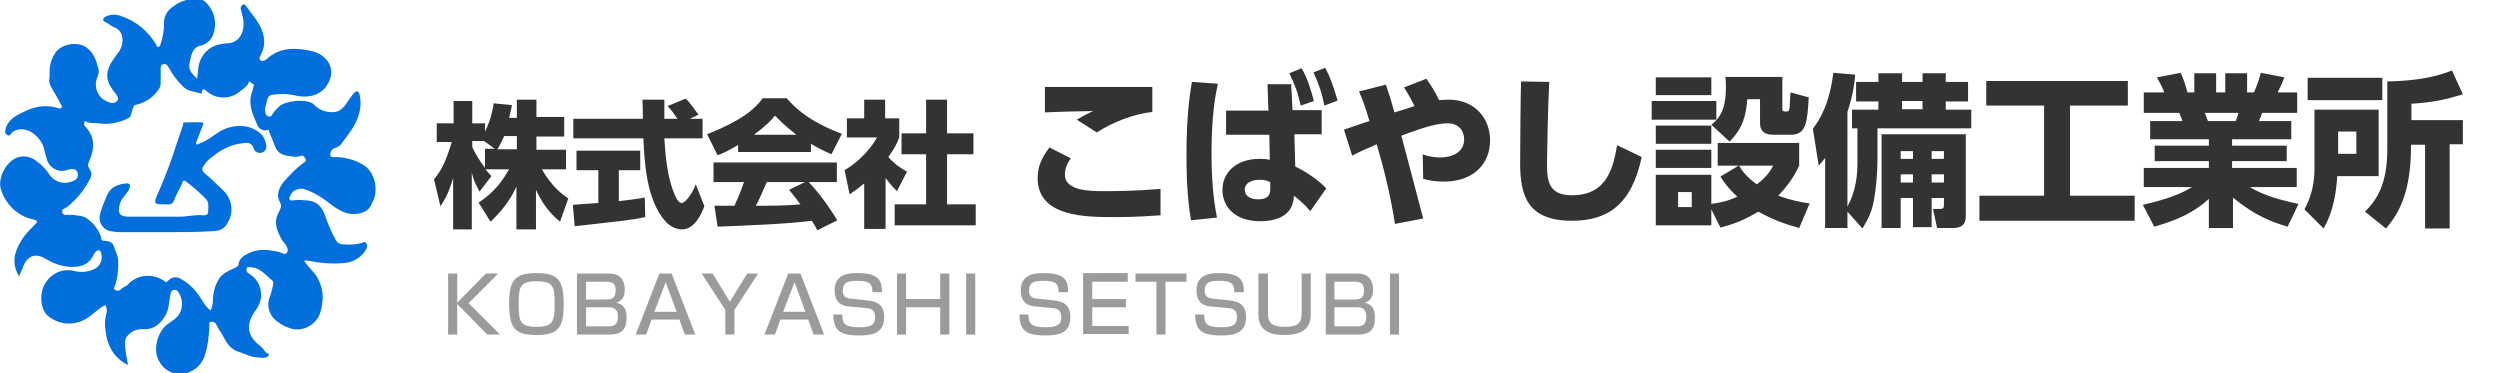
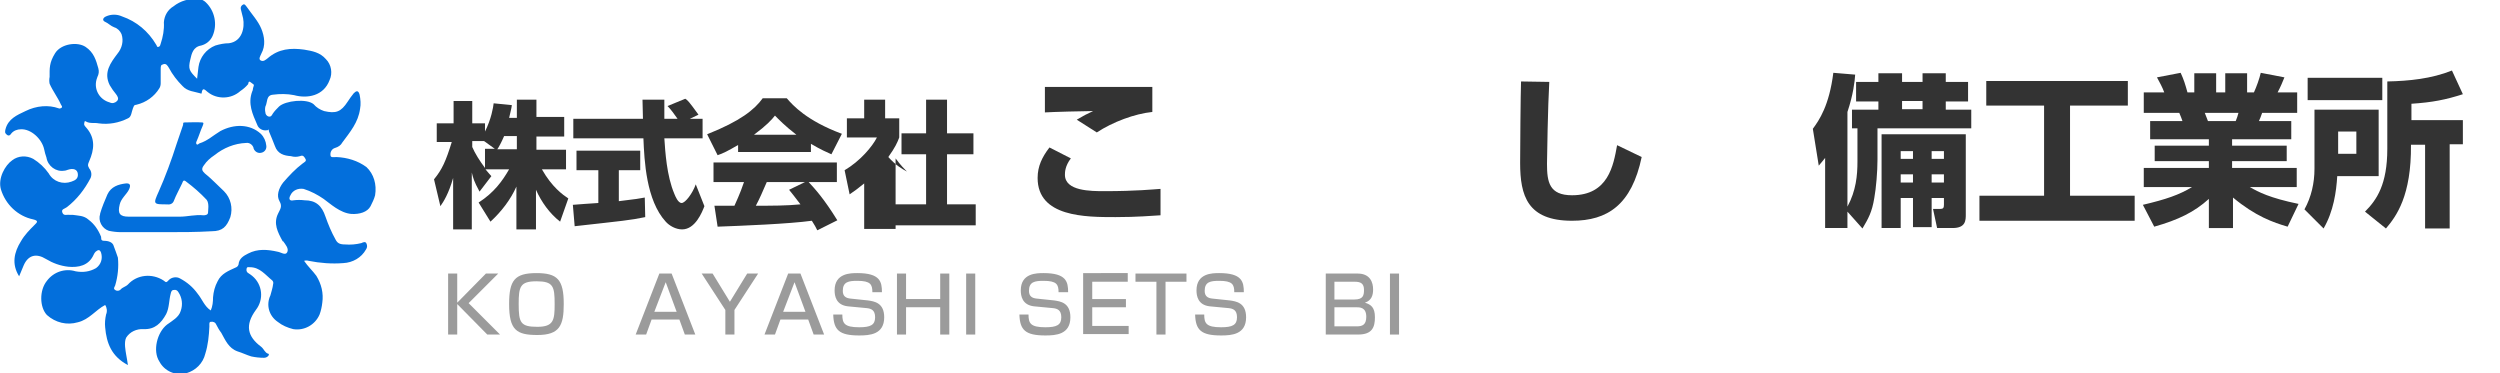
<svg xmlns="http://www.w3.org/2000/svg" version="1.1" id="レイヤー_1" x="0px" y="0px" viewBox="0 0 549.2 82" style="enable-background:new 0 0 549.2 82;" xml:space="preserve">
  <style type="text/css">
	.st0{enable-background:new    ;}
	.st1{fill:#333333;}
	.st2{fill:#036FDC;}
	.st3{fill:#9B9B9B;}
</style>
  <g id="グループ_450" transform="translate(-677.756 -1129.506)">
    <g class="st0">
      <path class="st1" d="M791.3,1155.2v-3.8h4.3v3.8h6.1v4.3h-6.1v2.9h6.5v4.3h-5.3c2.2,3.9,4.6,5.6,5.8,6.4l-1.8,5.1    c-2.3-1.8-4.1-4.3-5.3-7v8.7h-4.3v-9.4c-1.3,2.9-3.3,5.5-5.7,7.7l-2.6-4.2c3.4-2.2,5.2-4.7,6.7-7.3h-5.2c0.7,0.8,0.9,1.1,1.3,1.5    l-2.6,3.4c-1.3-2.4-1.4-3-1.7-4.2v12.5h-4.1v-11.3c-1,3.5-2.1,5.2-2.8,6.2l-1.4-5.9c1.8-2.2,2.6-4,3.9-8.2h-3.3v-4.1h3.7v-4.9h4.1    v4.9h2.8v1.8c1.4-2.8,1.8-5.3,1.9-6.2l4,0.4c-0.1,0.8-0.3,1.5-0.6,2.8H791.3z M786.6,1162.3l-2.5-1.8h-2.6v1.3    c0.6,1.4,1.6,3,2.8,4.6v-4.2H786.6z M791.3,1162.3v-2.9h-2.8c-0.6,1.4-1.2,2.5-1.5,2.9H791.3z" />
      <path class="st1" d="M803.6,1174.5c0.2,0,5-0.4,5.6-0.4v-7.2h-4.8v-4.3h14v4.3h-4.7v6.8c3.4-0.4,4.7-0.6,5.7-0.8l0.1,4.3    c-3.4,0.7-4.8,0.8-15.5,2L803.6,1174.5z M829.3,1155.6h2.8v4.3h-8.4c0.2,2.9,0.5,8.2,2.2,12.2c0.2,0.5,0.8,2,1.6,2    c0.8,0,2.4-2.1,3.1-4.1l1.9,4.8c-0.5,1.3-2,5.1-4.9,5.1c-1.4,0-2.8-0.8-3.6-1.7c-4.3-4.7-4.7-13.4-4.9-18.3h-15.4v-4.3H819    c0-0.5-0.1-4-0.1-4.2h4.8v4.2h2.9c-0.8-1.1-1.4-2-2.2-2.8l3.9-1.6c0.5,0.3,0.8,0.6,2.9,3.5L829.3,1155.6z" />
      <path class="st1" d="M840,1161.3c-2.4,1.4-3.4,1.9-4.6,2.3l-2.3-4.6c7.3-2.9,10.4-5.4,12.2-7.9h5.3c1.3,1.5,4.3,4.9,12.1,7.8    l-2.3,4.5c-0.9-0.4-2.3-1-4.5-2.3v1.8h-16V1161.3z M857.3,1180.1c-0.3-0.6-0.6-1.2-1.2-2.1c-5.1,0.7-15.3,1.1-20.7,1.3l-0.7-4.6    c0.1,0,4,0,4.4,0c0.2-0.5,1.2-2.5,2.1-5.2h-6.7v-4.3h27.1v4.3h-6.2c1.4,1.5,3.4,3.7,6.3,8.4L857.3,1180.1z M852.7,1159.1    c-2.6-2-3.9-3.4-4.7-4.2c-0.7,0.9-1.9,2.2-4.6,4.2H852.7z M854.6,1169.5h-8.4c-1.1,2.5-1.4,3.3-2.4,5.2c3.5,0,6.8,0,9.8-0.3    c-1.3-1.7-1.9-2.5-2.5-3.2L854.6,1169.5z" />
-       <path class="st1" d="M872.2,1179.8h-4.6v-10c-1.2,1-2.3,1.8-3.2,2.4l-1.1-5.3c3.4-2,6.1-5.2,7.1-7.2h-6.6v-4.2h3.8v-4.1h4.6v4.1    h3.1v4.2c-0.4,1.1-0.9,2.2-2.4,4.3c1.6,1.8,3,2.6,4.1,3.2l-2.2,4.3c-0.6-0.6-1.4-1.4-2.5-2.9V1179.8z M881.1,1151.4h4.7v7.4h5.8    v4.6h-5.8v11h6.3v4.6h-17.8v-4.6h6.9v-11h-5.4v-4.6h5.4V1151.4z" />
+       <path class="st1" d="M872.2,1179.8h-4.6v-10c-1.2,1-2.3,1.8-3.2,2.4l-1.1-5.3c3.4-2,6.1-5.2,7.1-7.2h-6.6v-4.2h3.8v-4.1h4.6v4.1    h3.1v4.2c-0.4,1.1-0.9,2.2-2.4,4.3c1.6,1.8,3,2.6,4.1,3.2c-0.6-0.6-1.4-1.4-2.5-2.9V1179.8z M881.1,1151.4h4.7v7.4h5.8    v4.6h-5.8v11h6.3v4.6h-17.8v-4.6h6.9v-11h-5.4v-4.6h5.4V1151.4z" />
    </g>
    <g class="st0">
      <path class="st1" d="M913,1164.3c-1.3,1.7-1.3,3.1-1.3,3.6c0,3.6,5.7,3.6,8.7,3.6c7,0,10.7-0.4,12.3-0.5l0,5.8    c-1.9,0.1-5,0.4-9.9,0.4c-6.6,0-17.1,0-17.1-8.6c0-2.6,1-4.6,2.6-6.7L913,1164.3z M930.9,1154.1c-3.9,0.4-8.7,2.2-12.2,4.5    l-4.4-2.8c1.5-0.9,2.1-1.2,3.6-1.9c-1.7,0-9.1,0.2-10.6,0.3l0-5.6c1.3,0,2.4,0,3.9,0c3.7,0,18.7,0,19.7,0V1154.1z" />
-       <path class="st1" d="M945.3,1147.9c-0.5,2.3-1.4,6.7-1.4,15.4c0,7.6,0.8,11.9,1.2,14l-5.7,0.6c-0.9-5.2-1-10.4-1-14.6    c0-8.6,0.8-13.5,1.2-15.8L945.3,1147.9z M956.2,1148h5.2l0.3,5.7h6.4v5.3h-6l0.2,7.1c2.8,1.3,5.7,3.5,6.8,4.8l-3.5,5    c-1.2-1.4-1.6-1.8-3.6-3.4c-0.1,4.2-3.5,5.6-7.4,5.6c-5.7,0-8.3-3.3-8.3-6.9c0-3.6,2.8-6.8,8.2-6.8c1.1,0,1.7,0.1,2.2,0.2    l-0.1-5.5h-9.5v-5.3h9.3L956.2,1148z M956.8,1169.5c-0.7-0.3-1.3-0.5-2.3-0.5c-1.8,0-3.3,0.7-3.3,2.2c0,1.2,1,2.1,3,2.1    c2.2,0,2.6-1.1,2.6-2.2V1169.5z M963.7,1144.5c1.3,2.3,1.9,4.3,2.7,7.2l-2.9,1c-0.6-2.8-1.3-4.6-2.5-7.1L963.7,1144.5z     M968.9,1144.4c1.2,2.3,1.8,4.2,2.7,7.2l-2.9,1.1c-0.6-3-1.2-4.6-2.4-7.3L968.9,1144.4z" />
-       <path class="st1" d="M984.2,1178.7c-0.9-5.9-2.3-11.7-4-17.5c-2.8,1.2-3.9,1.7-5.4,2.5l-1.8-5.7c0.9-0.3,4.8-1.7,5.6-1.9    c-1-3.3-1.4-4.5-2.3-6.5l5.9-1.5c0.8,2.3,0.9,2.7,1.9,6.1c0.4-0.1,3.2-1,4.4-1.4c-1-2-1.8-3.3-2.3-4.1l4.9-1.9    c0.6,0.9,1.7,2.4,2.8,4.7c0.4,0,1.1-0.1,2.1-0.1c6,0,9.1,4.4,9.1,8.9c0,5-3.4,9.1-10.2,9.1c-1.6,0-3-0.2-4.5-0.6l-0.1-5.4    c1.2,0.5,2.8,0.7,3.8,0.7c2.8,0,5.3-1.2,5.3-4c0-1.4-0.8-3.5-3.6-3.5c-2.3,0-4.8,0.7-10.2,2.7c0.8,2.9,4.1,15.6,4.8,18.2    L984.2,1178.7z" />
      <path class="st1" d="M1018.1,1147.5c-0.3,5.1-0.5,16.8-0.5,18c0,4,0.5,6.9,5.5,6.9c8,0,9.1-6.6,9.9-11l5.4,2.6    c-2.2,10.5-7.5,14-15.3,14c-9.8,0-11.4-5.5-11.4-12.7c0-2.8,0.1-15.4,0.2-17.9L1018.1,1147.5z" />
-       <path class="st1" d="M1054.8,1151.7v4.1h-14.2v-4.1H1054.8z M1053.7,1146.5v3.9h-12.2v-3.9H1053.7z M1053.7,1157.1v4h-12.2v-4    H1053.7z M1059.7,1165.9h-4.6v-5h17.9v5c-0.7,1.5-1.9,3.8-4.6,6.6c2.8,1,4.8,1.4,6.9,1.7l-2.3,5.4c-3.2-0.9-5.7-1.8-9-3.6    c-3.1,1.9-5.6,2.8-8.3,3.5l-2-4v3.5h-12.2v-11.1h12.2v6.4c2.1-0.3,3.6-0.6,5.7-1.6c-2.1-1.9-3.2-3.6-3.7-4.4L1059.7,1165.9z     M1053.7,1162.4v4h-12.2v-4H1053.7z M1049.4,1171.7h-3v3.3h3V1171.7z M1069.3,1146.5v6.9c0,0.6,0.2,0.6,1,0.6    c0.5,0,0.5-0.4,0.6-0.9c0-0.5,0.1-1.9,0.2-3.3l4,1.1c-0.3,5.2-0.5,8.2-3.8,8.2h-4.1c-1.5,0-2.8-0.6-2.8-2.5v-5.3h-2.8    c-0.3,3.6-0.9,6.3-3.9,9.3l-4-3.7c2.8-2.1,3.2-5.1,3.2-8.4c0-0.6,0-1-0.1-2.1H1069.3z M1059.8,1165.9c0.5,0.9,1.5,2.4,3.9,4.1    c2.4-1.8,3.2-3.4,3.6-4.1H1059.8z" />
      <path class="st1" d="M1083.6,1176v3.6h-4.9v-15.4c-0.5,0.6-0.7,0.9-1.4,1.7l-1.3-8.1c1.4-1.9,3.6-5.1,4.5-12.3l4.8,0.4    c-0.1,1.5-0.4,4.3-1.7,8.2v20.8c1.9-3.5,2.2-6.9,2.2-9.9v-7.3h-1.2v-4.1h5.8v-1.8h-4.9v-4.3h4.9v-1.9h5.2v1.9h4.5v-1.9h5.1v1.9    h4.9v4.3h-4.9v1.8h5.6v4.1h-20.6v6.9c0,2.6-0.3,6.2-0.7,8.4c-0.5,3.1-1.3,4.5-2.6,6.7L1083.6,1176z M1109.6,1159v17.6    c0,1.3,0,3-2.9,3h-3.4l-0.9-4.2h1.6c0.6,0,0.8-0.2,0.8-0.9v-1.5h-2.7v6.4h-4.1v-6.4h-2.7v6.6h-4.2V1159H1109.6z M1095.3,1162.7    v1.7h2.7v-1.7H1095.3z M1095.3,1167.8v1.8h2.7v-1.8H1095.3z M1095.6,1151.7v1.8h4.5v-1.8H1095.6z M1102.1,1162.7v1.7h2.7v-1.7    H1102.1z M1102.1,1167.8v1.8h2.7v-1.8H1102.1z" />
      <path class="st1" d="M1114.1,1147.3h31.1v5.4h-12.7v19.8h14.2v5.5h-34.1v-5.5h14.2v-19.8h-12.7V1147.3z" />
      <path class="st1" d="M1180.3,1179.3c-3.1-0.9-7.1-2.3-12-6.4v6.7h-5.3v-6.4c-3.2,2.9-6.7,4.6-12,6.1l-2.5-4.8    c5.1-1.2,8-2.2,10.8-3.9h-10.6v-4.2h14.3v-1.5h-11.9v-3.4h11.9v-1.4h-12.9v-4h7.1c-0.1-0.3-0.5-1.4-0.7-1.8h-7.8v-4.5h4.5    c-0.4-1.1-1-2.2-1.6-3.3l5.2-1c0.7,1.5,1,2.5,1.5,4.3h1.5v-4.2h4.8v4.2h2v-4.2h4.8v4.2h1.5c0.6-1.3,1.2-3,1.5-4.3l5.2,1    c-0.4,1-0.9,2.2-1.5,3.3h4.3v4.5h-7.7c-0.2,0.6-0.5,1.4-0.7,1.8h7.1v4h-13v1.4h12v3.4h-12v1.5h14.2v4.2h-10.3    c1.9,1.1,4.4,2.4,10.7,3.7L1180.3,1179.3z M1168.9,1156.1c0.3-0.7,0.4-1.1,0.6-1.8h-7.4c0.1,0.3,0.7,1.8,0.7,1.8H1168.9z" />
      <path class="st1" d="M1186.2,1153.6h14.1v14.6h-9.1c-0.2,3.4-0.8,7.7-3,11.5l-4.2-4.2c1.5-2.7,2.2-5.8,2.2-8.9V1153.6z     M1184.7,1146.6h16.4v4.9h-16.4V1146.6z M1191.4,1158.4v4.9h4v-4.9H1191.4z M1215.9,1161.3v18.4h-5.4v-18.4h-3.1    c0.1,11.2-3.2,15.7-5.5,18.4l-4.6-3.7c2.6-2.6,4.9-6,4.9-13.8v-14.8c4.8-0.1,9.7-0.6,14.2-2.4l2.4,5.2c-3.7,1.2-6.7,1.8-11.3,2.1    v3.6h11.3v5.3H1215.9z" />
    </g>
    <g id="logo" transform="translate(718.979 1170.5)">
      <g>
        <g id="グループ_391" transform="translate(-41.222 -40.994)">
          <path id="パス_62" class="st2" d="M80.5,36.7c-1.9-1.4-4.2-2.1-6.6-2.2c-0.5,0-1.3,0.2-1.3-0.4c-0.1-0.7,0.3-1.4,1-1.6      c0.7-0.2,1.3-0.6,1.6-1.2c1.7-2.3,3.5-4.4,3.9-7.4c0.2-1,0.1-2.1-0.1-3.1c-0.3-1.1-0.8-0.8-1.3-0.3c-0.5,0.6-0.9,1.2-1.3,1.8      c-1.5,2.3-2.6,2.7-5.2,2.1c-0.9-0.3-1.7-0.8-2.3-1.5c-1.5-1.3-6.2-0.8-7.6,0.5c-0.5,0.5-1,1-1.4,1.6c-0.2,0.4-0.4,0.7-0.9,0.6      c-0.4-0.1-0.7-0.5-0.7-0.9c-0.1-0.4-0.1-0.9,0-1.3c0.5-0.9,0.1-2.5,1.7-2.6c1.5-0.2,3.1-0.2,4.6,0.1c2.9,0.8,6.5,0.2,7.8-3.3      c0.7-1.5,0.4-3.4-0.8-4.6c-1.3-1.5-3-1.8-4.8-2.1c-2.9-0.4-5.6-0.2-8,1.9c-0.4,0.3-0.9,0.8-1.5,0.5s-0.1-1,0.1-1.5      c1-1.8,0.7-3.8,0-5.5s-2.1-3.2-3.2-4.8c-0.2-0.2-0.4-0.7-0.8-0.5c-0.4,0.2-0.6,0.6-0.5,1c0.2,0.7,0.3,1.3,0.5,2      c0.4,2.1-0.2,5.1-3.1,5.5c-1,0-2,0.2-3,0.5c-2,0.8-3.4,2.6-3.7,4.7c-0.1,0.9-0.2,1.7-0.3,2.6c-1.7-1.7-2-2.1-1.5-4.2      c0.3-1.3,0.6-2.8,2.4-3.1c1.1-0.3,2-1,2.5-2.1c1.1-2.5,0.5-5.5-1.5-7.4c-0.4-0.4-1-0.7-1.6-0.7c-2-0.2-4,0.4-5.5,1.6      c-1.2,0.7-2,2-2.1,3.5c0.1,1.6-0.2,3.2-0.7,4.7c-0.1,0.3-0.1,0.6-0.5,0.7s-0.3-0.3-0.5-0.5c-1.7-2.9-4.3-5.1-7.5-6.2      c-1.1-0.5-2.4-0.5-3.5,0c-0.7,0.3-0.9,0.9-0.2,1.2s1.2,0.9,2,1.2c0.7,0.2,1.3,0.8,1.6,1.5c0.5,1.5,0.1,3.1-0.9,4.3      c-1.5,2-3.1,4.1-1.7,6.9c0.4,0.7,0.9,1.4,1.4,2c0.3,0.4,0.7,1,0.2,1.5c-0.4,0.4-1,0.6-1.6,0.3c-2.2-0.6-3.5-2.8-2.9-5      c0.1-0.2,0.1-0.4,0.2-0.6c0.3-0.6,0.4-1.2,0.2-1.9c-0.5-1.8-1-3.5-2.8-4.7s-5.4-0.7-6.7,1.4s-1.2,3.3-1.2,5.2      c-0.1,0.5-0.1,1,0,1.5c0.7,1.6,1.8,3,2.5,4.6c0.1,0.2,0.4,0.4,0.1,0.7c-0.2,0.1-0.4,0.2-0.6,0.1C10.7,23,8,23.2,5.6,24.4      c-1.9,0.9-3.8,1.7-4.4,4c-0.1,0.5-0.2,0.8,0.3,1.2s0.8,0,1-0.3c0.5-0.6,1.3-0.9,2.1-0.9c2.2-0.1,4.6,2.1,5.1,4.4      c0.1,0.6,0.3,1.2,0.5,1.8c0.3,1.9,2.1,3.2,3.9,2.9c0.3,0,0.5-0.1,0.8-0.2c1.2-0.4,2.1-0.1,2.2,0.9s-0.5,1.4-1.4,1.7      c-1.9,0.7-4,0-5-1.8c-0.9-1.3-2.1-2.4-3.4-3.2c-1.5-0.8-3.3-0.7-4.6,0.3c-1.6,1.1-3.2,4-2.5,6.4c1,3.3,3.7,5.9,7.1,6.6      c1.3,0.3,0.8,0.7,0.3,1.2c-1.1,1.1-2.2,2.2-3,3.6c-1.5,2.4-2.1,5-0.4,7.7l1-2.4c1-2.3,2.8-2.7,4.9-1.4c1.5,0.9,3.1,1.5,4.9,1.7      c2.2,0.2,4.5-0.2,5.6-2.7c0.1-0.2,0.2-0.4,0.4-0.6c0.5-0.4,0.9-0.6,1.2,0.2c0.4,1.3,0,2.6-1.1,3.4c-1.4,0.8-2.9,1-4.5,0.7      c-2.3-0.7-4.8,0.1-6.3,2.1c-1.7,2.1-1.6,5.8,0,7.5c1.9,1.7,4.4,2.3,6.8,1.6c2.5-0.6,3.9-2.7,6-3.8c0.4,0.6,0.5,1.4,0.2,2.1      c-0.2,0.9-0.3,1.9-0.2,2.8c0.3,3.5,1.4,6.4,5,8.3c-0.1-0.9-0.3-1.7-0.4-2.4s-0.5-2.5,0-3.6c0.8-1.3,2.3-2,3.9-1.9      c2.4,0.1,3.8-1.3,4.9-3.3c0.7-1.4,0.6-3,1-4.5c0.1-0.4,0.2-0.8,0.7-0.8c0.4-0.1,0.8,0.1,1,0.5c0.8,1.2,1,2.7,0.5,4.1      c-0.4,1.4-1.9,2.2-3,3c-2.2,1.7-3.2,5.8-1.7,8.1c1.1,2.1,3.5,3.2,5.9,2.6c2.1-0.6,3.7-2.2,4.2-4.3c0.6-1.9,0.8-3.9,0.9-6      c0-0.4-0.1-1,0.3-1c0.5-0.1,1,0.1,1.2,0.6c0.3,0.6,0.7,1.3,1.1,1.8c0.9,1.6,1.6,3.4,3.6,4.1c1,0.3,2,0.8,3,1.1      c0.9,0.2,1.9,0.3,2.8,0.3c0.4,0,0.8-0.2,1-0.5c0.1-0.2,0.1-0.4-0.1-0.4c-0.7-0.2-0.9-1-1.5-1.5c-3.1-2.3-3.6-4.8-1.2-8.1      c1.8-2.3,1.5-5.6-0.8-7.5c-0.1-0.1-0.3-0.2-0.4-0.3l-0.6-0.4c-0.3-0.3-0.3-0.6-0.2-1c0.1-0.3,0.4-0.2,0.7-0.2      c2.2,0,3.4,1.7,4.9,2.9c0.2,0.2,0.3,0.5,0.2,0.8c-0.1,0.9-0.4,1.7-0.6,2.5c-1,2.1-0.3,4.5,1.6,5.8c1,0.8,2.2,1.3,3.4,1.6      c2.4,0.4,4.8-0.9,5.8-3.2c0.3-0.8,0.5-1.7,0.6-2.6c0.3-2.1-0.2-4.1-1.3-5.9c-0.8-1.1-1.9-2.1-2.7-3.3c0.3-0.1,0.7-0.1,1,0      c2.5,0.5,5.1,0.7,7.6,0.5c2.1-0.1,4-1.2,5-3c0.3-0.4,0.3-0.9,0.1-1.3c-0.2-0.5-0.7-0.3-1.1-0.1c-1.2,0.3-2.4,0.4-3.6,0.3      c-1.2,0-1.7-0.3-2.1-1.1c-0.9-1.6-1.6-3.3-2.2-5c-0.8-2.4-2.1-3.6-4.6-3.6c-0.8-0.1-1.6-0.1-2.4,0c-0.8,0.2-1.2-0.2-0.7-1.1      c0.5-1.1,1.7-1.6,2.9-1.4c1.6,0.5,3.1,1.3,4.4,2.2c1.4,1,3.6,3.1,6.1,3.3c1.8,0.1,3.5-0.4,4.2-1.7c0.4-0.8,0.8-1.6,1-2.4      C82.8,40.5,82.1,38.2,80.5,36.7 M66.5,35.9c-1.6,1.2-3,2.7-4.3,4.2c-1,1.3-1.5,2.9-0.8,4.1s0.1,1.8-0.3,2.7      C60,49.1,61,51,62.1,53h0.1c0.5,0.7,1.3,1.6,0.9,2.4s-1.4,0-2.1-0.1c-2.2-0.5-4.4-0.7-6.5,0.4c-1,0.5-2,1.1-2.1,2.4      c-0.1,0.4-0.4,0.6-0.7,0.7c-1.5,0.7-3.1,1.3-3.9,3c-0.6,1.1-0.9,2.3-1,3.5c0,1-0.1,2-0.5,2.9c-1.4-0.9-1.9-2.5-2.9-3.7      c-1-1.4-2.3-2.5-3.8-3.3c-0.8-0.5-1.9-0.3-2.5,0.3c-0.7,0.8-0.7,0.4-1.2,0.1c-2.5-1.6-5.8-1.3-7.8,0.9c-0.5,0.5-1.2,0.6-1.6,1.1      c-0.3,0.3-0.8,0.4-1.2,0.1c-0.5-0.3-0.1-0.7,0-1c0.6-2,0.8-4.1,0.6-6.1c-0.3-0.9-0.6-1.7-0.9-2.5c-0.2-0.9-1.2-1.2-2.1-1.2      s-0.6-0.6-0.7-0.9c-0.6-1.5-1.5-2.8-2.7-3.7c-1.1-1-2.3-0.9-3.5-1.1h-0.7c-0.6-0.1-1.3,0.3-1.6-0.5s0.5-0.8,1-1.2      c2.2-1.7,3.9-3.9,5.2-6.4c0.3-0.7,0.2-1.5-0.3-2.1c-0.4-0.7-0.3-0.9,0-1.6c1.1-2.5,1.4-5-0.6-7.3c-0.2-0.3-0.6-0.5-0.5-1      s0.1-0.6,0.4-0.4c0.9,0.5,1.8,0.2,2.8,0.4c2.2,0.3,4.4-0.1,6.4-1.1c0.8-0.3,0.8-1.5,1.1-2.2s0.2-0.7,0.8-0.8      c2.1-0.5,3.9-1.8,5-3.6c0.2-0.3,0.3-0.7,0.3-1.1c0-0.9,0-1.9,0-2.9s0-1.1,0.6-1.3s0.9,0.3,1.2,0.8c0.8,1.5,1.8,2.8,3,4      c1.1,1.2,2.6,1.2,3.9,1.6c0.2,0.1,0.3,0.1,0.3-0.1c0.2-1.3,0.7-0.7,1.3-0.2c2.1,1.7,5.2,1.6,7.2-0.2c0.6-0.4,1.2-0.9,1.7-1.5      c0.1-0.1,0-0.9,0.6-0.4s0.8,0.4,0.6,0.9s-0.1,0.8-0.3,1.1c-1,2.7,0.1,5,1.1,7.3c0.3,0.9,1.3,1.4,2.2,1.2c0,0,0.1,0,0.1,0      c0.1,0,0.1-0.1,0.2-0.2c0,0.2,0.1,0.3,0.1,0.5c0.4,1,0.9,2.1,1.3,3.2c0.6,1.7,2,2.1,3.5,2.2c0.7,0.2,1.3,0.2,2,0      c0.7-0.3,0.9,0.1,1.2,0.6S66.9,35.6,66.5,35.9" />
          <path id="パス_63" class="st2" d="M36.6,51h-10c-0.9,0-1.8-0.1-2.7-0.3c-1.5-0.5-2.4-2.2-1.9-3.7c0,0,0-0.1,0-0.1      c0.4-1.4,1-2.8,1.6-4.2c0.8-1.7,2.4-2.2,4-2.4c1-0.1,1.2,0.4,0.7,1.4s-1.7,1.9-2,3.2c-0.5,2,0,2.7,2,2.7c3.7,0,7.5,0,11.2,0      c1.7,0,3.4-0.5,5.2-0.3c0.4,0,1-0.1,1-0.6s0.3-2-0.3-2.8c-1.4-1.5-2.9-2.8-4.5-4c-0.6-0.5-0.7-0.1-0.9,0.4      c-0.6,1.3-1.3,2.5-1.8,3.8c-0.2,0.6-0.8,0.9-1.4,0.8c-3.2,0-3.2,0-1.9-2.9s2.8-6.9,3.9-10.4c0.5-1.4,0.9-2.7,1.4-4.1      c0.1-0.2-0.1-0.6,0.3-0.6c1.3,0,2.6-0.1,3.9,0c0.5,0,0.2,0.5,0.1,0.8c-0.5,1.1-0.8,2.2-1.3,3.3c-0.1,0.2-0.2,0.5,0,0.7      s0.4-0.1,0.6-0.2c1.7-0.5,3.1-1.8,4.6-2.7c3-1.6,6.5-1.6,8.9,0.6c0.7,0.7,1.1,1.6,1.2,2.6c0.1,0.7-0.3,1.3-0.9,1.5      c-0.8,0.3-1.6-0.1-1.9-0.9c0,0,0,0,0-0.1c-0.2-0.7-0.9-1.2-1.6-1.1c-2.6,0.1-5,1.1-7,2.7c-0.9,0.6-1.7,1.3-2.3,2.2      c-0.7,0.9-0.3,1.3,0.2,1.8c1.5,1.2,2.8,2.6,4.2,3.9c1.5,1.5,2,3.7,1.4,5.7c-0.8,2.1-1.7,3.1-4.1,3.1C43.1,51,39.9,51,36.6,51" />
        </g>
      </g>
    </g>
    <g class="st0">
      <path class="st3" d="M784.5,1189.6h2.7l-6.5,6.5l6.9,6.9h-2.8l-6.6-6.7v6.7h-2v-13.4h2v6.4L784.5,1189.6z" />
      <path class="st3" d="M801.6,1196.3c0,4.7-0.9,6.8-5.8,6.8c-4.6,0-6.2-1.1-6.2-6.8c0-5.2,1.2-6.8,6-6.8    C800.2,1189.5,801.6,1190.9,801.6,1196.3z M791.7,1196.3c0,4.1,0.4,5,4.1,5c3.6,0,3.8-1.5,3.8-5c0-3.9-0.3-5-4-5    C792,1191.3,791.7,1192.5,791.7,1196.3z" />
-       <path class="st3" d="M811.6,1189.6c2.8,0,3.4,2,3.4,3.5c0,1.2-0.3,2.4-1.8,2.9c1.3,0.4,2.2,1,2.2,3.2c0,2.2-0.6,3.8-3.7,3.8h-7.2    v-13.4H811.6z M806.5,1191.4v3.9h4.4c1.9,0,2.1-0.9,2.1-2.1c0-1.4-0.7-1.8-2-1.8H806.5z M806.5,1197v4.2h4.9    c1.2,0,2.1-0.3,2.1-2.1c0-2.1-1.4-2.1-2.3-2.1H806.5z" />
      <path class="st3" d="M830.5,1203h-2.3l-1.2-3.3h-6.1l-1.2,3.3h-2.3l5.2-13.4h2.7L830.5,1203z M821.5,1198h4.9l-2.4-6.5L821.5,1198    z" />
      <path class="st3" d="M834.3,1189.6l3.8,6.2l3.8-6.2h2.4l-5.2,8v5.4h-2v-5.4l-5.2-8H834.3z" />
      <path class="st3" d="M858.8,1203h-2.3l-1.2-3.3h-6.1l-1.2,3.3h-2.3l5.2-13.4h2.7L858.8,1203z M849.8,1198h4.9l-2.4-6.5L849.8,1198    z" />
      <path class="st3" d="M869.4,1193.7c0-1.7-0.4-2.5-3.3-2.5c-1.9,0-3.2,0.2-3.2,2.2c0,1.2,0.7,1.6,1.7,1.7l3.8,0.4    c1.4,0.2,3.6,0.5,3.6,3.7c0,3.8-3.2,4-5.5,4c-4.4,0-5.6-1.2-5.7-4.6h2c0,1.9,0.4,2.8,3.7,2.8c2.5,0,3.5-0.5,3.5-2.2    c0-1.6-0.9-1.9-1.8-2l-4.2-0.4c-2.6-0.3-2.9-2.3-2.9-3.5c0-3.8,3.5-3.8,5-3.8c5,0,5.4,1.9,5.4,4.2H869.4z" />
      <path class="st3" d="M876.8,1189.6v5.6h7.5v-5.6h2v13.4h-2v-6h-7.5v6h-2v-13.4H876.8z" />
      <path class="st3" d="M892,1189.6v13.4h-2v-13.4H892z" />
      <path class="st3" d="M910.3,1193.7c0-1.7-0.4-2.5-3.3-2.5c-1.9,0-3.2,0.2-3.2,2.2c0,1.2,0.7,1.6,1.7,1.7l3.8,0.4    c1.4,0.2,3.6,0.5,3.6,3.7c0,3.8-3.2,4-5.5,4c-4.4,0-5.6-1.2-5.7-4.6h2c0,1.9,0.4,2.8,3.7,2.8c2.5,0,3.5-0.5,3.5-2.2    c0-1.6-0.9-1.9-1.8-2l-4.2-0.4c-2.6-0.3-2.9-2.3-2.9-3.5c0-3.8,3.5-3.8,5-3.8c5,0,5.4,1.9,5.4,4.2H910.3z" />
      <path class="st3" d="M925.5,1189.6v1.8h-7.8v3.8h7.4v1.8h-7.4v4.1h8v1.8h-10v-13.4H925.5z" />
      <path class="st3" d="M938.4,1189.6v1.8h-4.6v11.6h-2v-11.6h-4.6v-1.8H938.4z" />
      <path class="st3" d="M948.9,1193.7c0-1.7-0.4-2.5-3.3-2.5c-1.9,0-3.2,0.2-3.2,2.2c0,1.2,0.7,1.6,1.7,1.7l3.8,0.4    c1.4,0.2,3.6,0.5,3.6,3.7c0,3.8-3.2,4-5.5,4c-4.4,0-5.6-1.2-5.7-4.6h2c0,1.9,0.4,2.8,3.7,2.8c2.5,0,3.5-0.5,3.5-2.2    c0-1.6-0.9-1.9-1.8-2l-4.2-0.4c-2.6-0.3-2.9-2.3-2.9-3.5c0-3.8,3.5-3.8,5-3.8c5,0,5.4,1.9,5.4,4.2H948.9z" />
-       <path class="st3" d="M956.3,1189.6v8.7c0,1.9,0.6,3,3.7,3c3.1,0,3.7-1,3.7-3v-8.7h2v8.9c0,2.8-1.4,4.6-5.8,4.6    c-4.1,0-5.7-1.6-5.7-4.6v-8.9H956.3z" />
      <path class="st3" d="M976,1189.6c2.8,0,3.4,2,3.4,3.5c0,1.2-0.3,2.4-1.8,2.9c1.3,0.4,2.2,1,2.2,3.2c0,2.2-0.6,3.8-3.7,3.8H969    v-13.4H976z M970.9,1191.4v3.9h4.4c1.9,0,2.1-0.9,2.1-2.1c0-1.4-0.7-1.8-2-1.8H970.9z M970.9,1197v4.2h4.9c1.2,0,2.1-0.3,2.1-2.1    c0-2.1-1.4-2.1-2.3-2.1H970.9z" />
      <path class="st3" d="M985.1,1189.6v13.4h-2v-13.4H985.1z" />
    </g>
  </g>
</svg>